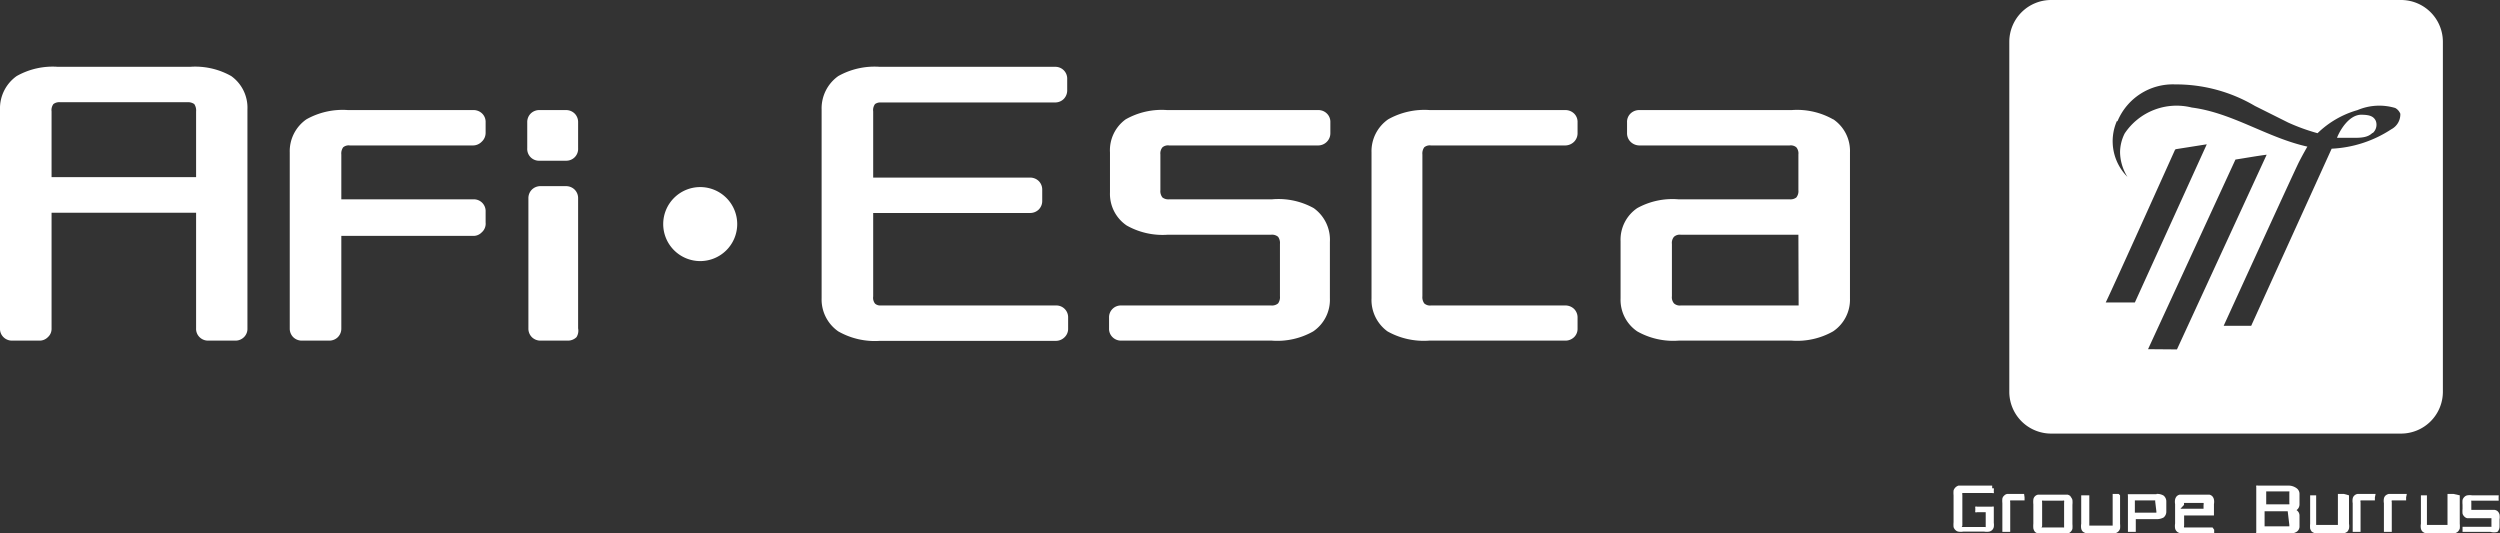
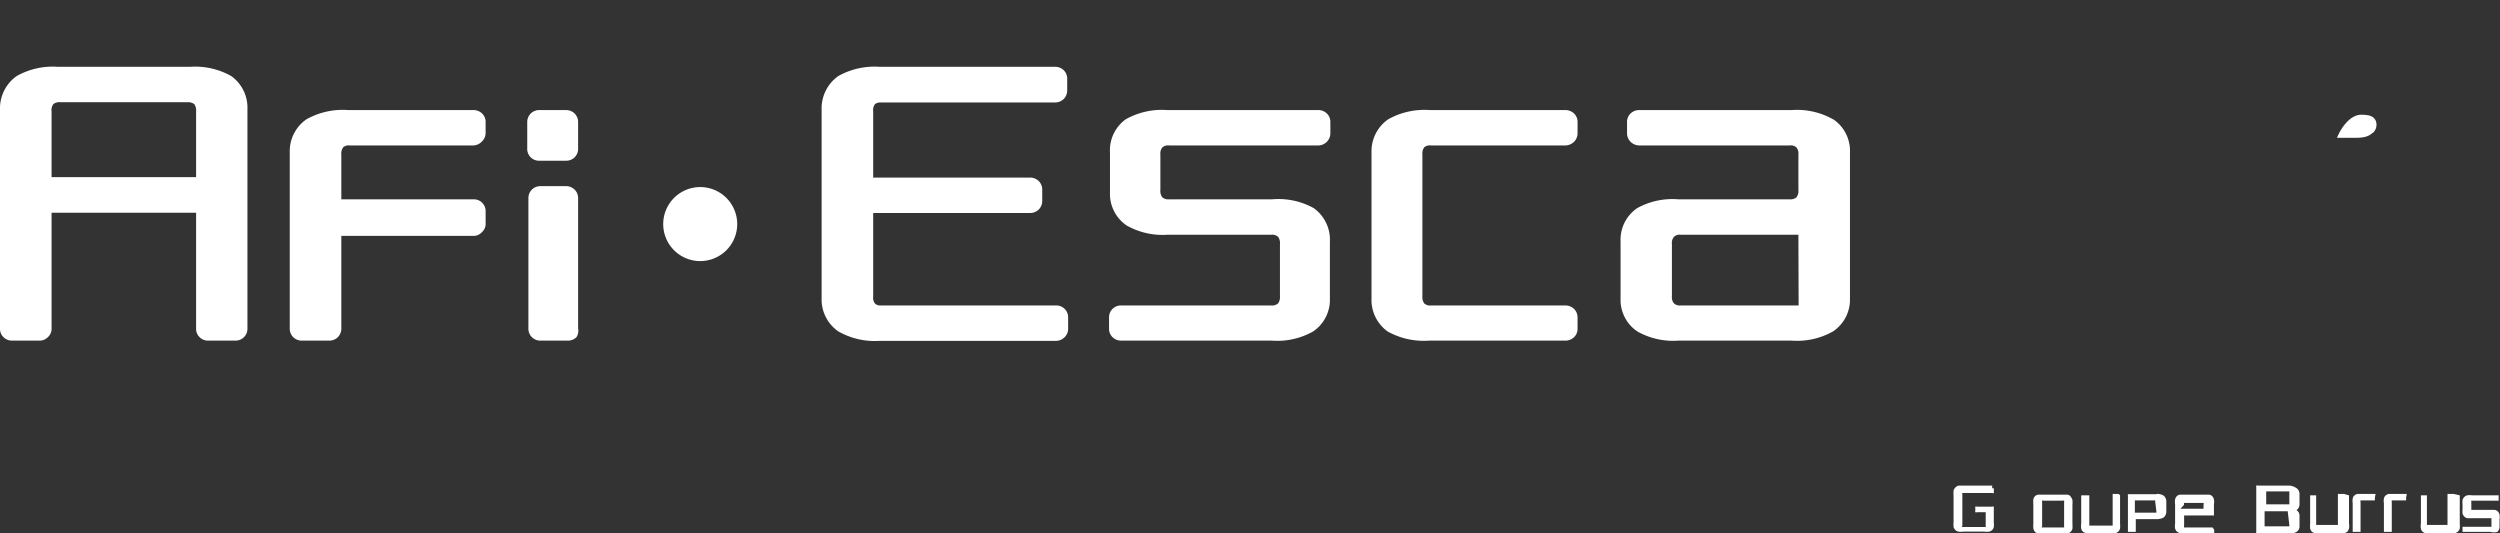
<svg xmlns="http://www.w3.org/2000/svg" viewBox="0 0 108.11 23.07">
  <rect x="0" y="0" width="108.11" height="23.07" fill="#333333" stroke="none" />
  <title>AFi-esca</title>
  <g id="Livello_2" data-name="Livello 2">
    <g id="Livello_1-2" data-name="Livello 1">
      <path d="M30.28,8.09a1.6,1.6,0,1,0,1.6,1.6,1.6,1.6,0,0,0-1.6-1.6" fill="#fff" />
      <path d="M86.15,21H84.89l-.2,0a.33.33,0,0,0-.21.21,1.25,1.25,0,0,0,0,.21v1.16a1.25,1.25,0,0,0,0,.21.29.29,0,0,0,.08.13.23.23,0,0,0,.13.07.59.59,0,0,0,.2,0h.92a.68.68,0,0,0,.21,0,.26.26,0,0,0,.2-.2.62.62,0,0,0,0-.18V22q0-.07,0-.09a.09.09,0,0,0-.07,0h-.66a.09.09,0,0,0-.07,0,.11.11,0,0,0,0,.06v.11a.14.14,0,0,0,0,.07.08.08,0,0,0,.07,0h.38v.56s0,.07,0,.08,0,0-.06,0h-.89s0,0-.06,0,0,0,0-.08V21.4a.17.17,0,0,1,0-.08h1.3a.06.06,0,0,0,.06,0,.09.09,0,0,0,0-.06v-.08h0a.09.09,0,0,0,0-.06.09.09,0,0,0-.07,0" fill="#fff" />
      <path d="M106.86,21.65s0,0,.06,0h1.13l0,0a.06.06,0,0,0,0-.05v-.13a.06.06,0,0,0,0-.05H106.9a.65.65,0,0,0-.2,0,.23.23,0,0,0-.13.07.29.29,0,0,0-.08.13,1.25,1.25,0,0,0,0,.21V22a1.25,1.25,0,0,0,0,.21.29.29,0,0,0,.08.13.23.23,0,0,0,.13.07l.2,0h.78l.06,0s0,0,0,.08v.21s0,.07,0,.08,0,0-.06,0h-1.14l-.05,0a.06.06,0,0,0,0,0V23a.09.09,0,0,0,0,0h1.21A.52.52,0,0,0,108,23a.34.34,0,0,0,.09-.23v-.31a.66.66,0,0,0,0-.21.33.33,0,0,0-.07-.13.26.26,0,0,0-.14-.07l-.2,0h-.75l-.06,0s0,0,0-.08v-.2s0-.07,0-.08" fill="#fff" />
      <path d="M95.68,22.81H94.45s0,0,0,0a.13.13,0,0,1,0-.08v-.44h1.29l0,0a.08.08,0,0,0,0,0V21.8a.56.56,0,0,0,0-.2.31.31,0,0,0-.07-.14.27.27,0,0,0-.13-.07l-.21,0h-.86l-.21,0a.27.27,0,0,0-.13.07.31.31,0,0,0-.07.14.56.56,0,0,0,0,.2v.84a.66.66,0,0,0,0,.21.26.26,0,0,0,.2.2.68.68,0,0,0,.21,0h1.28a.06.06,0,0,0,0,0v-.14a.06.06,0,0,0,0,0l0,0m-1.3-1.08a.13.13,0,0,1,0-.08s0,0,0,0h.84l0,0a.13.13,0,0,1,0,.08V22h-1Z" fill="#fff" />
      <path d="M89.54,21.46a.32.32,0,0,0-.13-.07l-.2,0h-.87l-.2,0a.25.25,0,0,0-.21.21,1.06,1.06,0,0,0,0,.21v.83a1.25,1.25,0,0,0,0,.21A.4.4,0,0,0,88,23a.31.31,0,0,0,.14.07.62.62,0,0,0,.2,0h.87a.62.62,0,0,0,.2,0,.23.23,0,0,0,.13-.07.29.29,0,0,0,.08-.13,1.25,1.25,0,0,0,0-.21v-.83a1.06,1.06,0,0,0,0-.21.32.32,0,0,0-.08-.14m-.28,1.25s0,.07,0,.08,0,0-.06,0h-.83s0,0-.06,0,0,0,0-.08v-1a.17.17,0,0,1,0-.08.08.08,0,0,1,.06,0h.83a.08.08,0,0,1,.06,0,.17.17,0,0,1,0,.08Z" fill="#fff" />
      <path d="M91.62,21.36h-.26l0,0a0,0,0,0,0,0,0v1.37s0,0-.06,0H90.4s0,0-.05,0,0,0,0,0V21.42a.08.08,0,0,0,0,0l0,0H90l0,0a.06.06,0,0,0,0,0v1.23a.62.62,0,0,0,0,.21.27.27,0,0,0,.07.13.46.46,0,0,0,.14.07h1.26a.32.32,0,0,0,.13-.07.29.29,0,0,0,.08-.13,1.06,1.06,0,0,0,0-.21V21.42a.08.08,0,0,0,0,0l0,0" fill="#fff" />
      <path d="M101.36,21.36h-.26l0,0a.08.08,0,0,0,0,0v1.34s0,0,0,0,0,0-.06,0h-.82s-.05,0-.06,0V21.42a.08.08,0,0,0,0,0,.05.05,0,0,0,0,0h-.26a.05.05,0,0,0,0,0,.08.08,0,0,0,0,0v1.23a1.06,1.06,0,0,0,0,.21.4.4,0,0,0,.07.13.46.46,0,0,0,.14.07h1.26a.46.46,0,0,0,.14-.07.4.4,0,0,0,.07-.13.62.62,0,0,0,0-.21V21.42a0,0,0,0,0,0,0l0,0" fill="#fff" />
      <path d="M106.1,21.36h-.26l0,0a.06.06,0,0,0,0,0v1.34a0,0,0,0,0,0,0s0,0-.06,0h-.83s0,0,0,0,0,0,0,0V21.42a.08.08,0,0,0,0,0l0,0h-.26l0,0a.08.08,0,0,0,0,0v1.23a.58.58,0,0,0,0,.21.27.27,0,0,0,.07.13.4.4,0,0,0,.13.07h1.27a.4.4,0,0,0,.13-.07.41.41,0,0,0,.08-.13,1.06,1.06,0,0,0,0-.21V21.42a.08.08,0,0,0,0,0l0,0" fill="#fff" />
      <path d="M93.26,21.37H92.08l-.06,0a.09.09,0,0,0,0,.06V23s0,0,0,0h.34a.06.06,0,0,0,0,0v-.55h.89a.62.62,0,0,0,.31-.07.32.32,0,0,0,.12-.25v-.45a.32.32,0,0,0-.12-.25.53.53,0,0,0-.31-.07m0,.75a.35.35,0,0,1,0,.06h-.93V22h0v-.36h.88l0,0a.43.43,0,0,1,0,.05Z" fill="#fff" />
      <path d="M99,21H97.64a.09.09,0,0,0-.07,0,.14.14,0,0,0,0,.07V23a.14.14,0,0,0,0,.07l.07,0H99a.51.51,0,0,0,.31-.07.27.27,0,0,0,.13-.24v-.45a.28.28,0,0,0-.13-.25h0a.3.3,0,0,0,.13-.25v-.45a.3.3,0,0,0-.13-.25A.59.59,0,0,0,99,21m0,1.7s0,.05,0,.06H97.93v-.12h0v-.53h1l0,0a.07.07,0,0,1,0,0Zm0-.94a.07.07,0,0,1,0,.05l0,0h-1v-.44h0v-.12H99a.07.07,0,0,1,0,.05Z" fill="#fff" />
-       <path d="M87.53,21.36H87l-.2,0a.23.23,0,0,0-.13.07.24.24,0,0,0-.08.13,1,1,0,0,0,0,.2V23s0,0,0,0h.34s0,0,0,0V21.72a.17.17,0,0,1,0-.08h.62a.05.05,0,0,0,0,0,.06.06,0,0,0,0,0v-.13a.06.06,0,0,0,0,0,.05.05,0,0,0,0,0" fill="#fff" />
      <path d="M102.73,21.36h-.58l-.2,0a.26.26,0,0,0-.14.07.23.23,0,0,0-.07.13.59.59,0,0,0,0,.2V23a.06.06,0,0,0,0,0h.34a.09.09,0,0,0,0,0V21.72a.15.15,0,0,1,0-.08h.62s0,0,0,0a0,0,0,0,0,0,0v-.13a0,0,0,0,0,0,0s0,0,0,0" fill="#fff" />
      <path d="M104.08,21.36h-.58l-.2,0a.31.31,0,0,0-.14.07.23.23,0,0,0-.07.13.56.56,0,0,0,0,.2V23a.06.06,0,0,0,0,0h.34a.09.09,0,0,0,0,0V21.72a.15.15,0,0,1,0-.08h.62s0,0,0,0a0,0,0,0,0,0,0v-.13a0,0,0,0,0,0,0s0,0,0,0" fill="#fff" />
      <path d="M102.6,5.76a.48.48,0,0,0,.14-.53c-.11-.25-.37-.26-.62-.27-.54,0-.93.67-1.06,1l.7,0c.3,0,.63,0,.84-.22" fill="#fff" />
-       <path d="M88.7,18.75h15.13a1.81,1.81,0,0,0,1.81-1.81V1.81A1.81,1.81,0,0,0,103.83,0H88.7a1.81,1.81,0,0,0-1.81,1.81V16.94a1.81,1.81,0,0,0,1.81,1.81m4.19-3.65,3.78-8.2c.45-.07.89-.15,1.35-.21l-3.88,8.42ZM91.57,5.24a2.59,2.59,0,0,1,2.49-1.59,6.72,6.72,0,0,1,3.45.93s1,.5,1.44.72a8.57,8.57,0,0,0,1.27.46,4.09,4.09,0,0,1,1.73-1,2.41,2.41,0,0,1,1.63-.09.49.49,0,0,1,.22.25.73.73,0,0,1-.39.67,5.13,5.13,0,0,1-2.58.84l-3.48,7.66-1.19,0S99.23,7.37,99.42,7s.36-.66.36-.66c-1.75-.39-3.23-1.46-5-1.69a2.7,2.7,0,0,0-2.9,1.12,1.83,1.83,0,0,0-.2.82A2.06,2.06,0,0,0,92,7.65a2.18,2.18,0,0,1-.46-2.41m2.56,1.21,1.33-.21-3.11,6.84-1.26,0c.32-.65,3-6.61,3-6.61" fill="#fff" />
      <path d="M10,3.29a3.16,3.16,0,0,0-1.79-.4H2.51a3.16,3.16,0,0,0-1.79.4A1.71,1.71,0,0,0,0,4.73V14.2a.5.5,0,0,0,.15.38.52.52,0,0,0,.38.15H1.69a.5.5,0,0,0,.38-.15.48.48,0,0,0,.16-.38v-5H8.48v5a.5.5,0,0,0,.15.38.52.52,0,0,0,.38.15h1.16a.52.52,0,0,0,.38-.15.5.5,0,0,0,.15-.38V4.73A1.68,1.68,0,0,0,10,3.29M8.48,7.66H2.23V4.82a.44.44,0,0,1,.08-.32.42.42,0,0,1,.29-.08H8.1a.47.47,0,0,1,.3.08.49.49,0,0,1,.08.32Z" fill="#fff" />
      <path d="M20.44,4.76H15.05a3.2,3.2,0,0,0-1.8.4,1.68,1.68,0,0,0-.72,1.43V14.2a.52.52,0,0,0,.15.38.53.53,0,0,0,.39.15h1.15a.53.53,0,0,0,.39-.15.52.52,0,0,0,.15-.38v-4h5.68a.49.49,0,0,0,.39-.15A.5.5,0,0,0,21,9.62V9.16a.51.51,0,0,0-.54-.54H14.76V6.68a.46.46,0,0,1,.08-.31.37.37,0,0,1,.29-.08h5.31a.53.53,0,0,0,.39-.16A.52.52,0,0,0,21,5.75V5.29a.5.5,0,0,0-.15-.38.53.53,0,0,0-.39-.15" fill="#fff" />
      <path d="M57,4.76H50.47a3.16,3.16,0,0,0-1.79.4A1.65,1.65,0,0,0,48,6.59V8.32a1.65,1.65,0,0,0,.72,1.43,3.16,3.16,0,0,0,1.79.4h4.46a.41.41,0,0,1,.3.09.46.46,0,0,1,.08.31v2.26a.46.46,0,0,1-.08.31.41.41,0,0,1-.3.09H48.49a.51.51,0,0,0-.53.53v.46a.5.5,0,0,0,.15.38.52.52,0,0,0,.38.15H55a3.14,3.14,0,0,0,1.79-.4,1.65,1.65,0,0,0,.72-1.43V10.46A1.68,1.68,0,0,0,56.81,9,3.14,3.14,0,0,0,55,8.62H50.56a.42.42,0,0,1-.29-.08.44.44,0,0,1-.09-.32V6.68a.41.41,0,0,1,.09-.31.37.37,0,0,1,.29-.08H57a.53.53,0,0,0,.38-.16.52.52,0,0,0,.15-.38V5.29a.5.5,0,0,0-.15-.38A.52.52,0,0,0,57,4.76" fill="#fff" />
      <path d="M67.71,4.76H61.83a3.2,3.2,0,0,0-1.8.4,1.68,1.68,0,0,0-.72,1.43V12.9A1.68,1.68,0,0,0,60,14.33a3.2,3.2,0,0,0,1.8.4h5.88a.54.54,0,0,0,.39-.15.5.5,0,0,0,.15-.38v-.46a.52.52,0,0,0-.15-.38.54.54,0,0,0-.39-.15h-5.8a.37.37,0,0,1-.29-.09.46.46,0,0,1-.08-.31V6.68a.46.46,0,0,1,.08-.31.37.37,0,0,1,.29-.08h5.8a.55.55,0,0,0,.39-.16.52.52,0,0,0,.15-.38V5.29a.5.5,0,0,0-.15-.38.54.54,0,0,0-.39-.15" fill="#fff" />
      <path d="M45.66,2.89H38.05a3.2,3.2,0,0,0-1.8.4,1.71,1.71,0,0,0-.72,1.44V12.9a1.68,1.68,0,0,0,.72,1.43,3.19,3.19,0,0,0,1.8.41h7.61a.53.53,0,0,0,.38-.16.5.5,0,0,0,.15-.38v-.46h0a.51.51,0,0,0-.53-.53H38.07a.33.33,0,0,1-.23-.08.41.41,0,0,1-.08-.31V9.21h6.77a.53.53,0,0,0,.39-.15.52.52,0,0,0,.15-.38V8.21a.52.52,0,0,0-.15-.38.53.53,0,0,0-.39-.15H37.76V4.82a.44.44,0,0,1,.08-.32.39.39,0,0,1,.23-.07h7.59A.52.52,0,0,0,46,4.28a.53.53,0,0,0,.15-.39h0V3.42a.51.51,0,0,0-.53-.53" fill="#fff" />
      <path d="M24.49,8.05H23.34A.53.53,0,0,0,23,8.2a.52.52,0,0,0-.15.38V14.2a.52.52,0,0,0,.15.38.53.53,0,0,0,.39.15h1.15a.53.53,0,0,0,.39-.15A.52.52,0,0,0,25,14.2V8.58a.52.52,0,0,0-.15-.38.53.53,0,0,0-.39-.15" fill="#fff" />
      <path d="M24.49,4.76H23.34a.53.53,0,0,0-.39.15.52.52,0,0,0-.15.38V6.41a.51.51,0,0,0,.54.54h1.15A.51.51,0,0,0,25,6.41V5.29a.52.52,0,0,0-.15-.38.53.53,0,0,0-.39-.15" fill="#fff" />
      <path d="M79.27,5.16a3.16,3.16,0,0,0-1.79-.4H70.9a.54.54,0,0,0-.39.15.5.5,0,0,0-.15.38v.46a.52.52,0,0,0,.15.38.55.55,0,0,0,.39.16h6.49a.37.37,0,0,1,.29.08.41.41,0,0,1,.09.31V8.22a.44.44,0,0,1-.09.32.42.42,0,0,1-.29.08h-4.8A3.15,3.15,0,0,0,70.8,9a1.65,1.65,0,0,0-.72,1.43V12.9a1.65,1.65,0,0,0,.72,1.43,3.16,3.16,0,0,0,1.79.4h4.89a3.16,3.16,0,0,0,1.79-.4A1.65,1.65,0,0,0,80,12.9V6.59a1.65,1.65,0,0,0-.72-1.43m-1.5,8.05H72.68a.37.37,0,0,1-.29-.09.41.41,0,0,1-.09-.31V10.55a.41.41,0,0,1,.09-.31.37.37,0,0,1,.29-.09h5.09Z" fill="#fff" />
    </g>
  </g>
</svg>